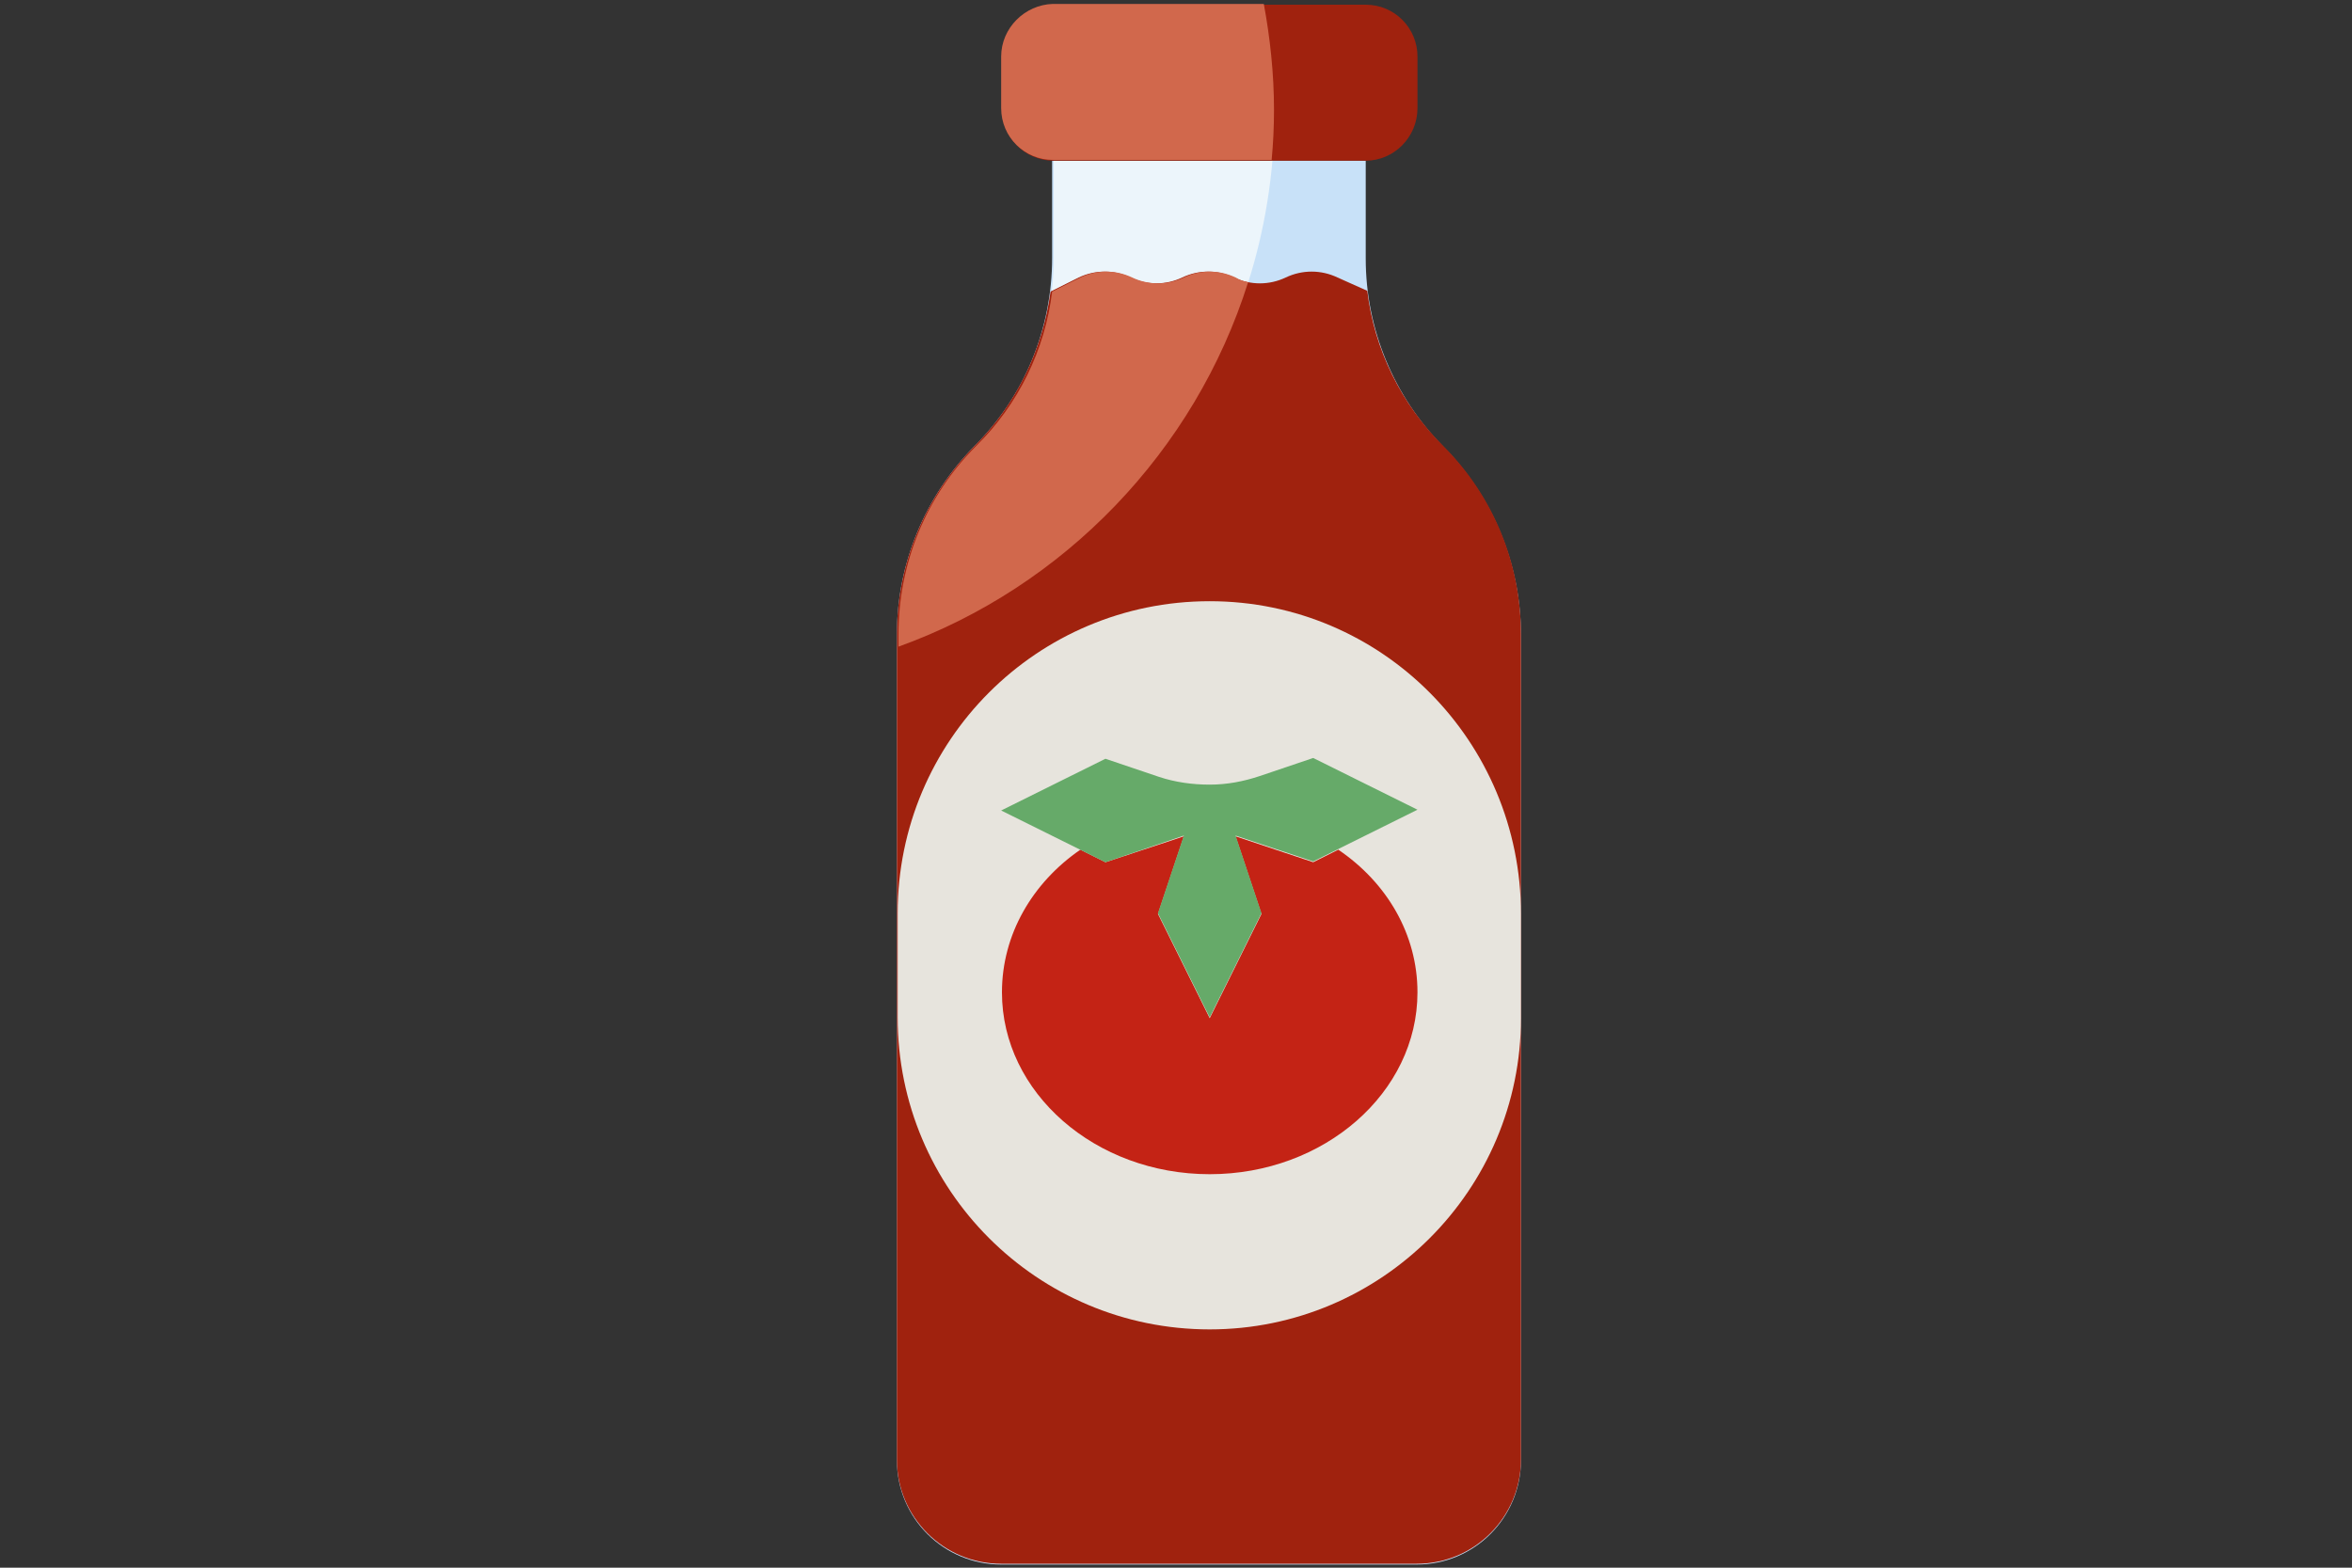
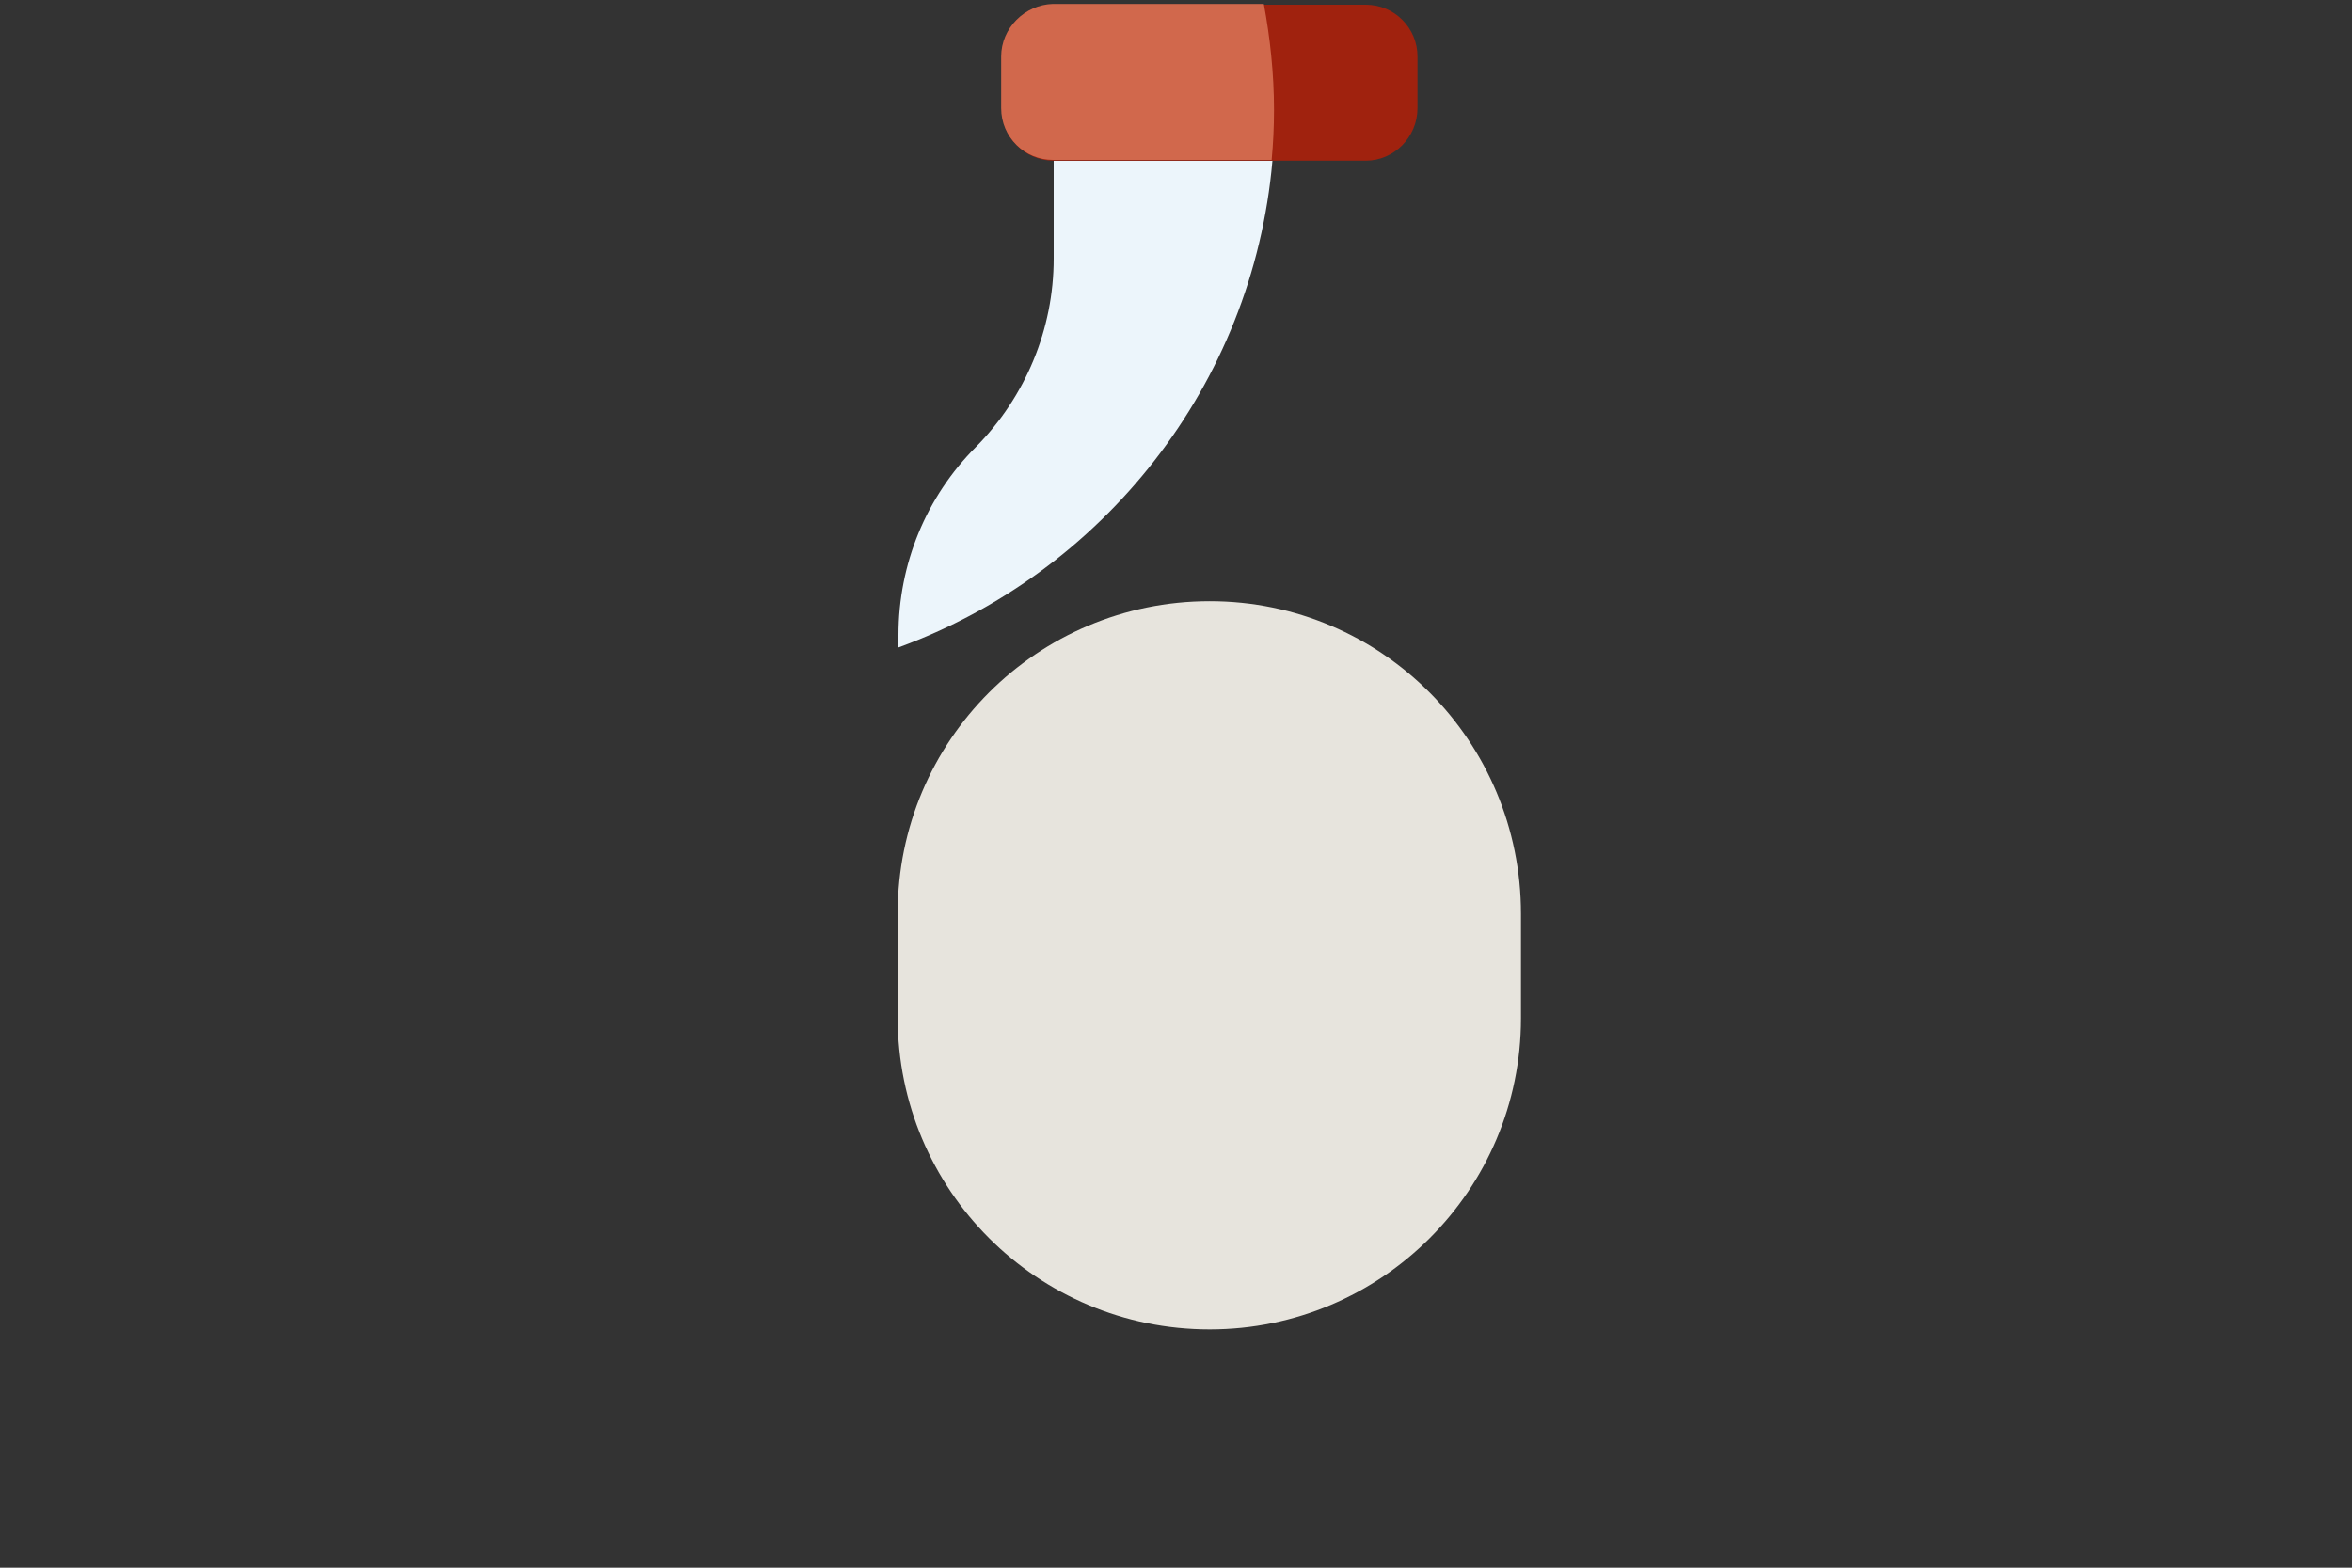
<svg xmlns="http://www.w3.org/2000/svg" version="1.1" id="Layer_1" x="0px" y="0px" viewBox="0 0 300 200" style="enable-background:new 0 0 300 200;" xml:space="preserve">
  <rect x="0" y="0" width="300" height="200" fill="#333333" stroke="none" />
  <style type="text/css">
	.st0{fill:#C8E1F8;}
	.st1{fill:#ECF5FB;}
	.st2{fill:#A0220E;}
	.st3{fill:#D1684C;}
	.st4{fill:#E7E4DD;}
	.st5{fill:#C42315;}
	.st6{fill:#66AA69;}
</style>
  <g>
-     <path class="st0" d="M174.2,20.5v12.5c0,9,3.6,17.6,9.9,24s9.9,15,9.9,24v105.3c0,7.3-5.9,13.3-13.3,13.3h-53   c-7.3,0-13.3-5.9-13.3-13.3V80.9c0-9,3.6-17.6,9.9-24c6.4-6.4,9.9-15,9.9-24V20.5" />
    <path class="st1" d="M162.3,20.5h-27.9v12.5c0,9-3.6,17.6-9.9,24c-6.4,6.4-9.9,15-9.9,24v1.6C140.6,73.1,159.8,49.2,162.3,20.5z" />
-     <path class="st2" d="M174.4,37.1c0.9,7.5,4.3,14.4,9.7,19.8c6.4,6.4,9.9,15,9.9,24v105.3c0,7.3-5.9,13.3-13.3,13.3h-53   c-7.3,0-13.3-5.9-13.3-13.3V80.9c0-9,3.6-17.6,9.9-24c5.3-5.3,8.7-12.3,9.7-19.7l3.6-1.8c2.1-1,4.5-1,6.6,0c2.1,1,4.5,1,6.6,0   c2.1-1,4.5-1,6.6,0c2.1,1,4.5,1,6.6,0c2.1-1,4.5-1,6.6,0L174.4,37.1z" />
-     <path class="st3" d="M159.2,36c-0.6-0.1-1.1-0.3-1.6-0.6c-2.1-1-4.5-1-6.6,0c-2.1,1-4.5,1-6.6,0c-2.1-1-4.5-1-6.6,0l-3.6,1.8   c-0.9,7.4-4.3,14.4-9.7,19.7c-6.4,6.4-9.9,15-9.9,24v1.6C135.7,74.9,152.4,57.6,159.2,36L159.2,36z" />
    <path class="st4" d="M154.3,169.6c-22,0-39.8-17.8-39.8-39.8v-13.3c0-22,17.8-39.8,39.8-39.8S194,94.6,194,116.6v13.3   C194,151.8,176.2,169.6,154.3,169.6z" />
-     <path class="st5" d="M170.7,108.4l-3.2,1.6l-9.9-3.3l3.3,9.9l-6.6,13.3l-6.6-13.3l3.3-9.9L141,110l-3.2-1.6   c-6.1,4.2-10,10.8-10,18.2c0,12.8,11.9,23.2,26.5,23.2c14.6,0,26.5-10.4,26.5-23.2C180.8,119.2,176.9,112.6,170.7,108.4z" />
    <path class="st2" d="M174.2,20.5h-39.8c-3.7,0-6.6-3-6.6-6.6V7.2c0-3.7,3-6.6,6.6-6.6h39.8c3.7,0,6.6,3,6.6,6.6v6.6   C180.8,17.5,177.8,20.5,174.2,20.5z" />
-     <path class="st6" d="M160.7,99l6.8-2.3l13.3,6.6l-13.3,6.6l-9.9-3.3l3.3,9.9l-6.6,13.3l-6.6-13.3l3.3-9.9L141,110l-13.3-6.6   l13.3-6.6l6.8,2.3c2.1,0.7,4.3,1,6.5,1S158.6,99.7,160.7,99z" />
    <path class="st3" d="M127.7,7.2v6.6c0,3.7,3,6.6,6.6,6.6h27.9c0.2-2.1,0.3-4.2,0.3-6.4c0-4.6-0.5-9.2-1.3-13.5h-26.9   C130.7,0.6,127.7,3.6,127.7,7.2L127.7,7.2z" />
  </g>
</svg>